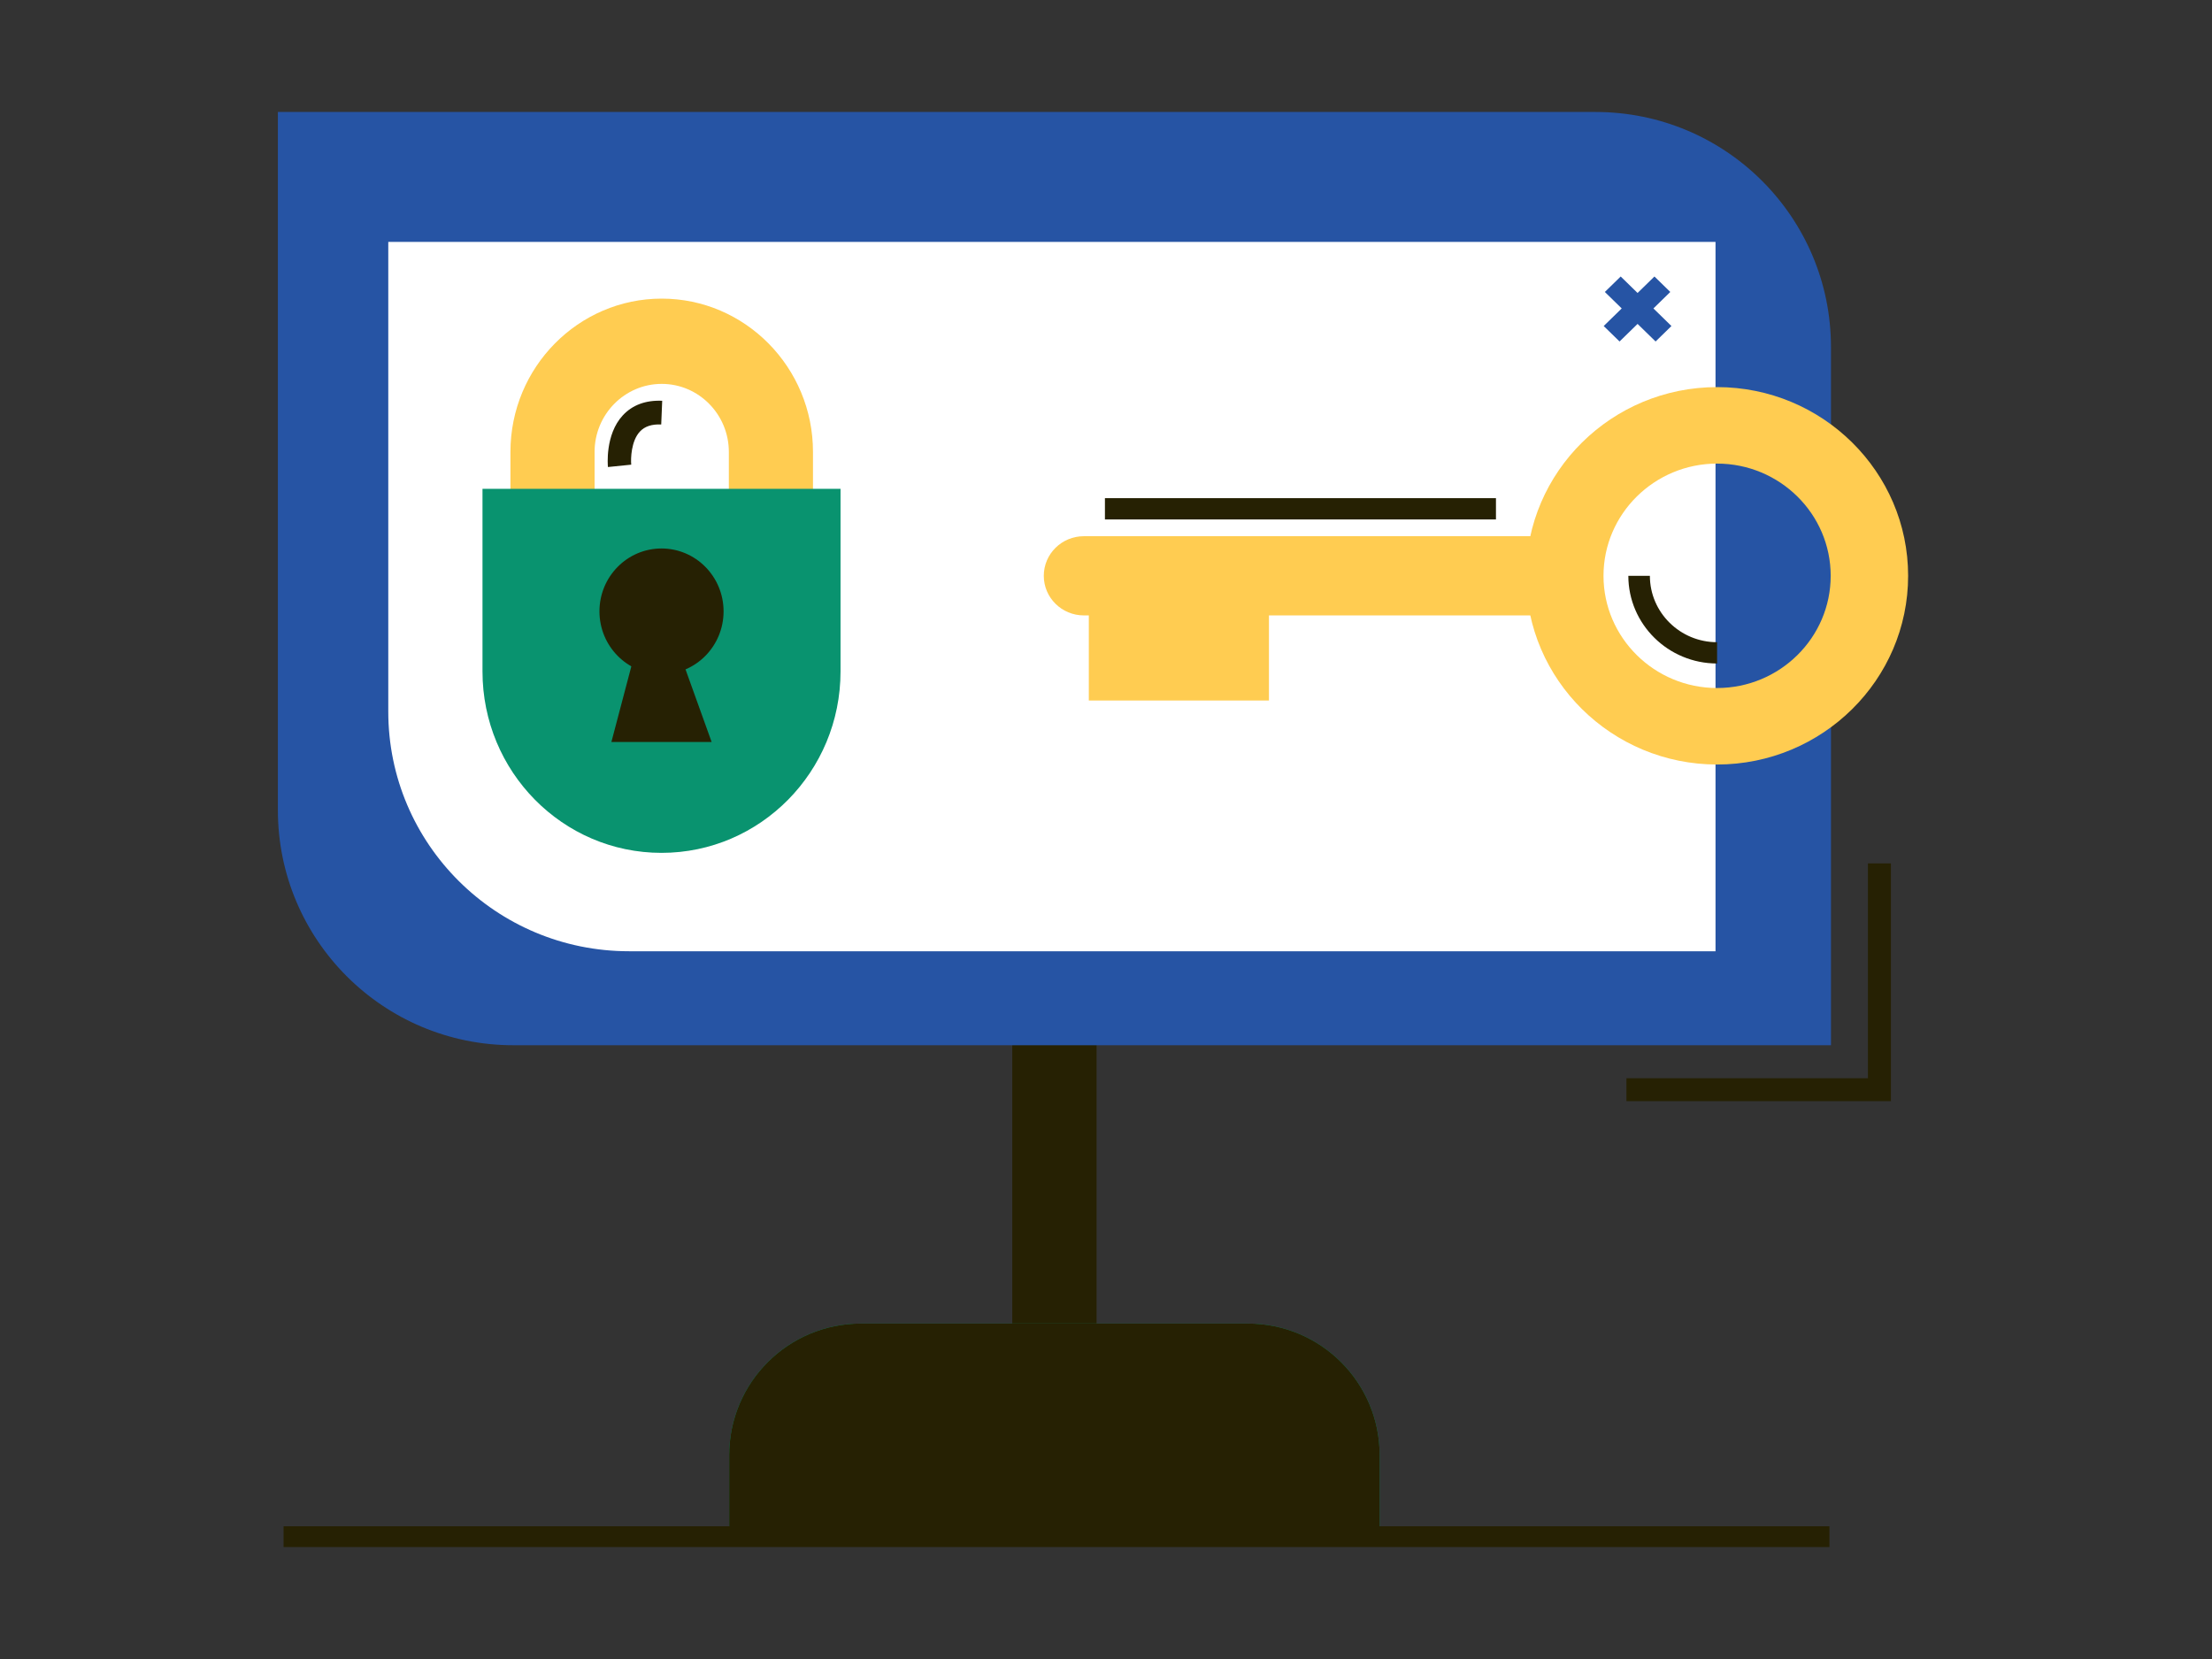
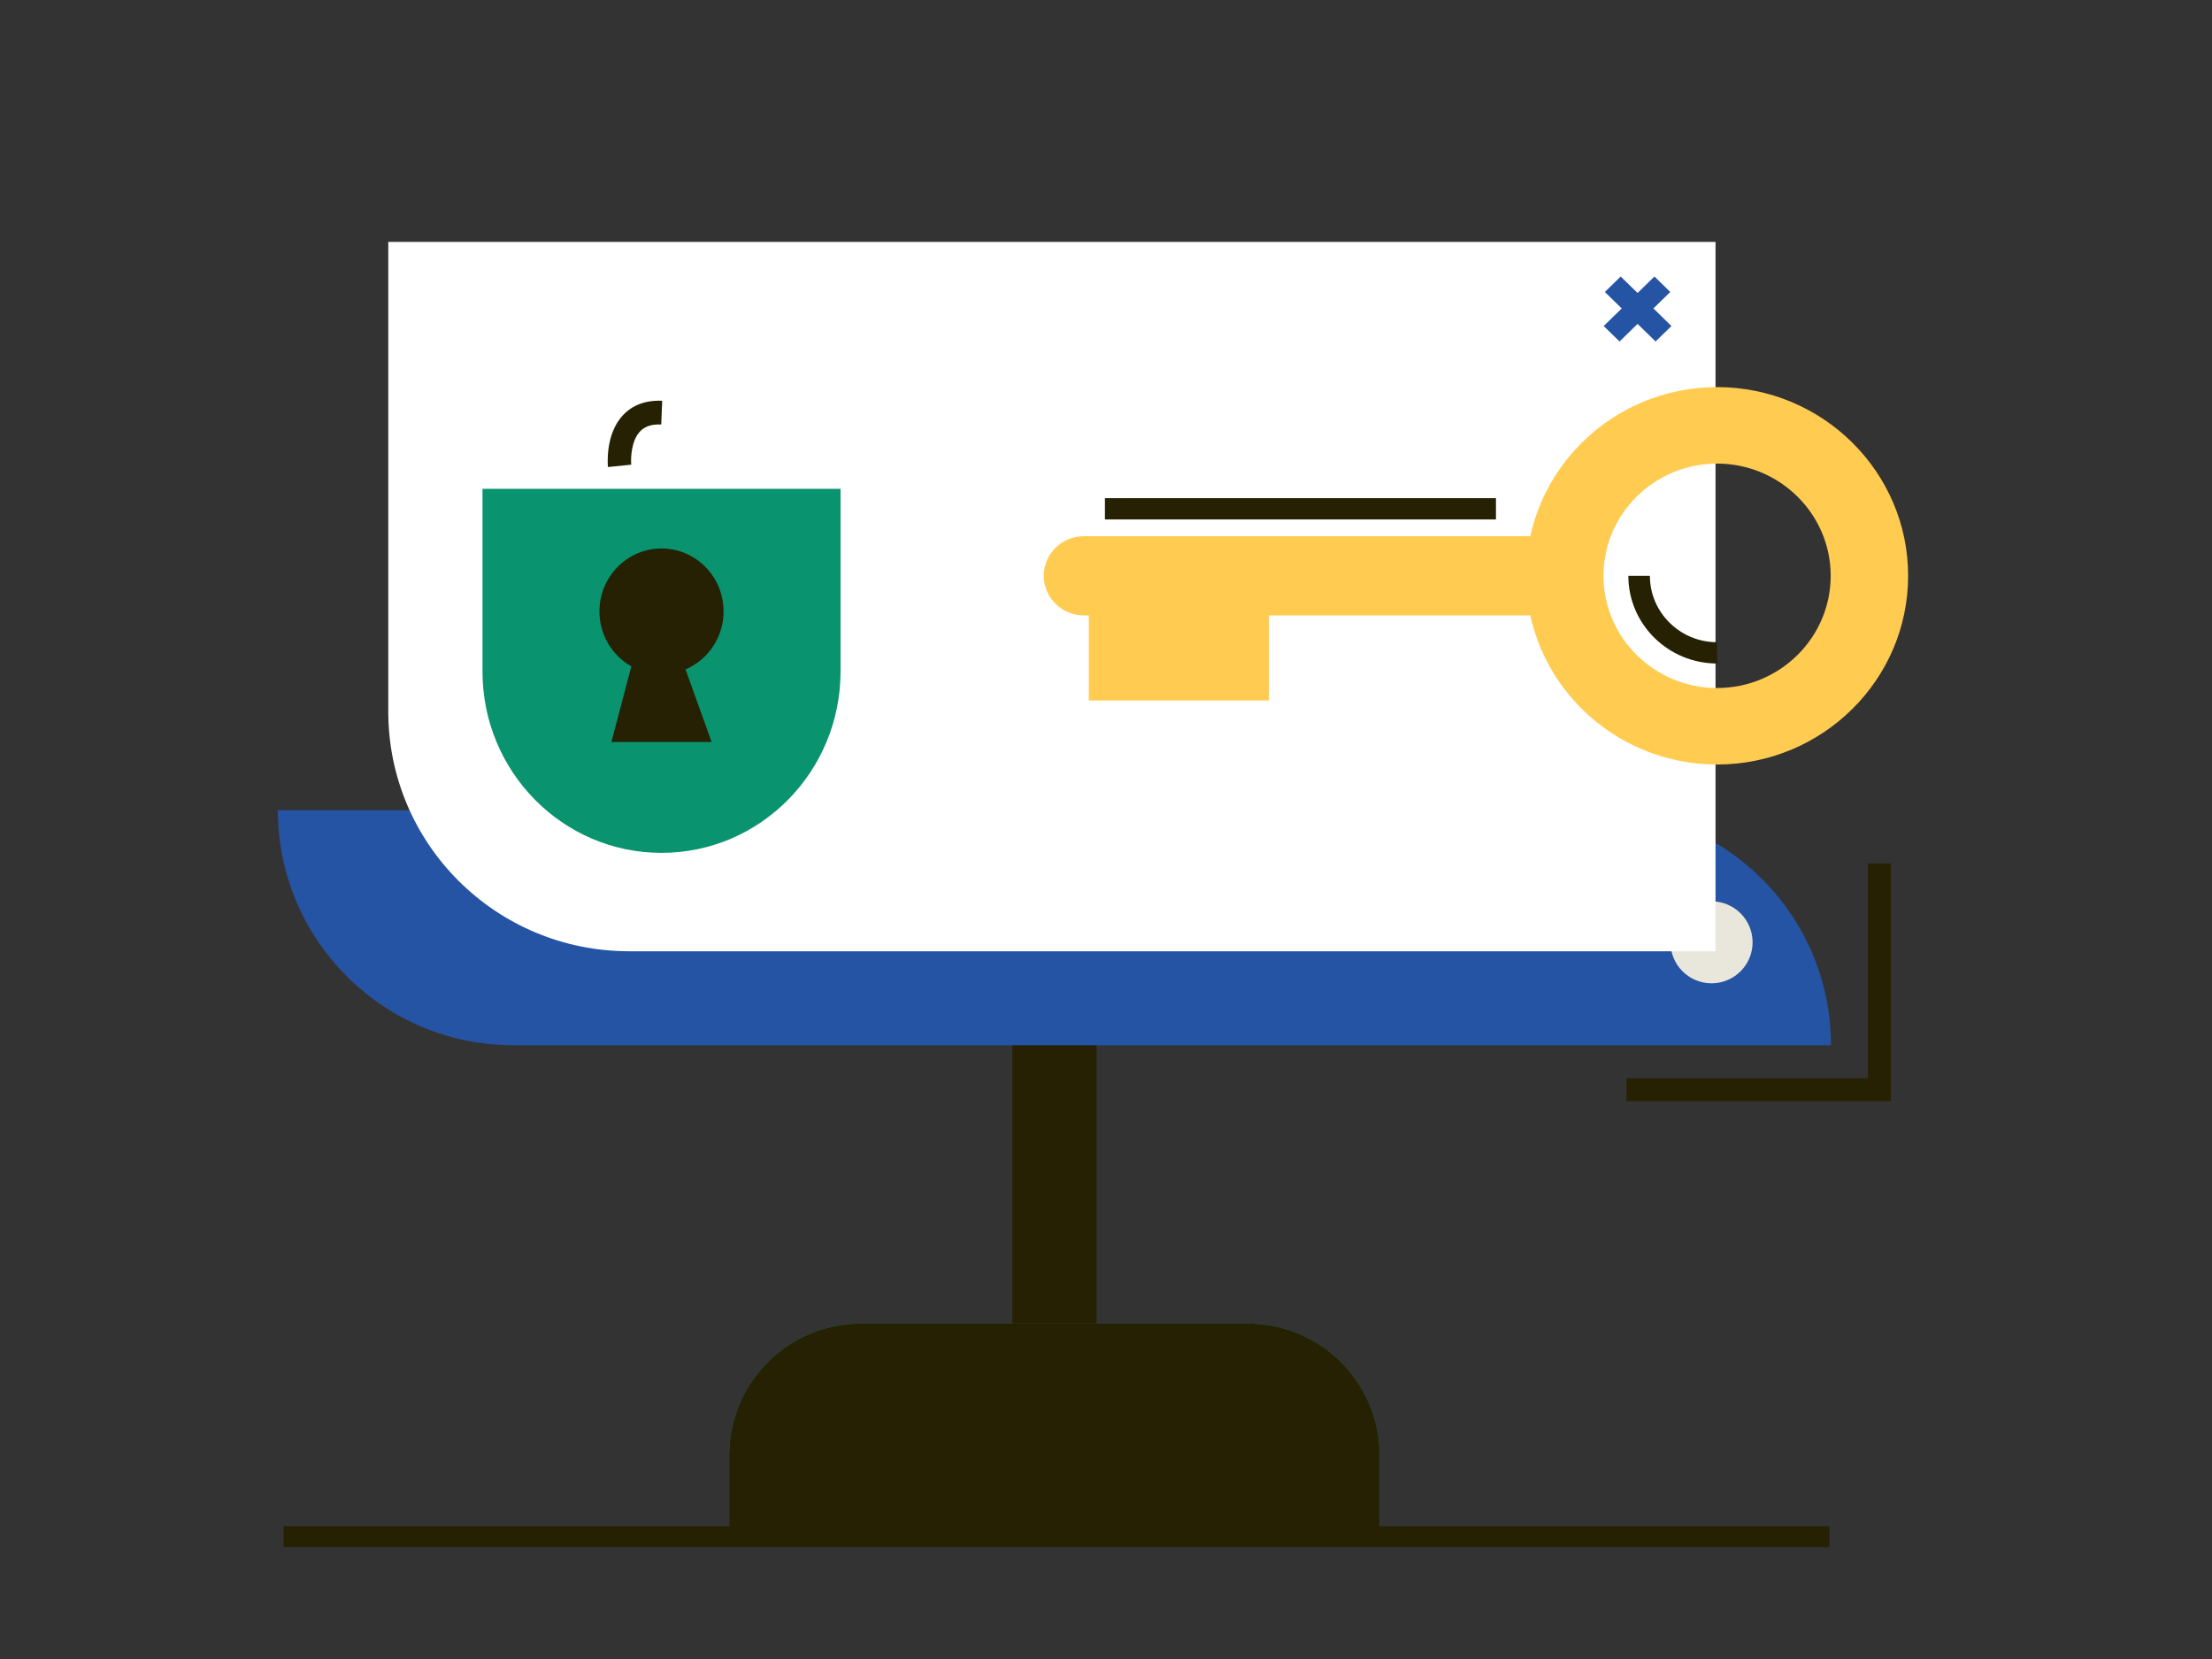
<svg xmlns="http://www.w3.org/2000/svg" version="1.1" viewBox="0 0 1600 1200" width="1600" height="1200" x="0px" y="0px">
  <rect x="0" y="0" width="1600" height="1200" fill="#333333" stroke="none" />
  <g>
    <defs>
      <clipPath id="clip-path-id-crop-item-0">
        <rect transform="scale(0.759 0.76)" x="0.0" y="0.0" width="1193.0" height="1060.0" />
      </clipPath>
      <clipPath id="clip-path-id-viewbox-item-0">
        <rect x="0.0" y="0.0" width="885.24" height="787.42" />
      </clipPath>
    </defs>
    <g clip-path="url(#clip-path-id-crop-item-0)" transform="translate(201.0 81.0) rotate(0.0 583.5 518.0) scale(1.318 1.316)">
      <g clip-path="url(#clip-path-id-viewbox-item-0)" transform="translate(-0.0 -0.0)">
        <g>
          <g>
            <g>
              <g>
                <g>
                  <path style="fill:#262103;" d="M403.03,750.878V197.123h46.281v553.755c0,12.78-10.36,23.14-23.14,23.14h0       C413.391,774.018,403.03,763.658,403.03,750.878z" />
                </g>
              </g>
            </g>
          </g>
          <g>
            <g>
              <g>
                <path style="fill:#09936F;" d="M604.653,787.42H247.689v-49.174c0-39.938,32.376-72.314,72.314-72.314h212.336      c39.938,0,72.314,32.376,72.314,72.314V787.42z" />
              </g>
            </g>
          </g>
          <g>
            <g>
              <g>
                <path style="fill:#262103;" d="M604.653,787.42H247.689v-49.174c0-39.938,32.376-72.314,72.314-72.314h212.336      c39.938,0,72.314,32.376,72.314,72.314V787.42z" />
              </g>
            </g>
          </g>
          <g>
            <g>
              <g>
-                 <path style="fill:#2654A4;" d="M852.342,512.948H129.201C57.845,512.948,0,455.102,0,383.747V0h723.141      c71.356,0,129.201,57.845,129.201,129.201V512.948z" />
+                 <path style="fill:#2654A4;" d="M852.342,512.948H129.201C57.845,512.948,0,455.102,0,383.747h723.141      c71.356,0,129.201,57.845,129.201,129.201V512.948z" />
              </g>
            </g>
          </g>
          <g>
            <g>
              <g>
                <circle style="fill:#E9E7DB;" cx="786.804" cy="456.382" r="22.524" />
              </g>
            </g>
          </g>
          <g>
            <g>
              <g>
                <polygon style="fill:#262103;" points="885.241,543.677 740.095,543.677 740.095,531.07 872.634,531.07 872.634,413.005       885.241,413.005     " />
              </g>
            </g>
          </g>
        </g>
      </g>
    </g>
  </g>
  <g>
    <defs>
      <clipPath id="clip-path-id-viewbox-item-1">
        <rect x="0.0" y="0.0" width="67.138" height="67.138" />
      </clipPath>
    </defs>
    <g transform="translate(1164.0 604.0) rotate(0.0 69.0 69.0) scale(2.055 2.055)">
      <g clip-path="url(#clip-path-id-viewbox-item-1)" transform="translate(-0.0 -0.0)">
        <g>
          <g>
            <g>
-               <circle style="fill:#2654A4;" cx="33.569" cy="33.569" r="33.569" />
-             </g>
+               </g>
          </g>
        </g>
      </g>
    </g>
  </g>
  <g>
    <defs>
      <clipPath id="clip-path-id-crop-item-2">
        <rect transform="scale(0.241 0.24)" x="95.0" y="358.0" width="519.0" height="1005.0" />
      </clipPath>
      <clipPath id="clip-path-id-viewbox-item-2">
        <rect x="0.0" y="0.0" width="146.557" height="316.254" />
      </clipPath>
    </defs>
    <g clip-path="url(#clip-path-id-crop-item-2)" transform="translate(636.0 -275.0) rotate(90 304.0 659.0) scale(4.149 4.168)">
      <g clip-path="url(#clip-path-id-viewbox-item-2)" transform="translate(-0.0 -0.0)">
        <g>
          <g>
            <g>
              <path style="fill:#ffffff;" d="M104.775,316.254H0V0h102.204c24.495,0,44.353,19.857,44.353,44.353v230.119     C146.557,297.547,127.85,316.254,104.775,316.254z" />
            </g>
          </g>
        </g>
      </g>
    </g>
  </g>
  <g>
    <defs>
      <clipPath id="clip-path-id-viewbox-item-3">
        <rect x="0.0" y="0.0" width="192.837" height="294.559" />
      </clipPath>
    </defs>
    <g transform="translate(349.0 216.0) rotate(0.0 129.5 200.5) scale(1.343 1.361)">
      <g clip-path="url(#clip-path-id-viewbox-item-3)" transform="translate(-0.0 -0.0)">
        <g>
          <g>
            <g>
              <g>
-                 <path style="fill:#FFCC51;" d="M60.368,125.505H15.052V81.474c0-44.925,36.549-81.474,81.474-81.474      s81.474,36.549,81.474,81.474v41.46h-45.316v-41.46c0-19.938-16.22-36.157-36.157-36.157s-36.157,16.22-36.157,36.157V125.505z" />
-               </g>
+                 </g>
            </g>
          </g>
          <g>
            <g>
              <g>
                <path style="fill:#09936F;" d="M0,101.079v97.062c0,53.25,43.168,96.419,96.419,96.419l0,0      c53.251,0,96.419-43.168,96.419-96.419v-97.062H0z" />
              </g>
            </g>
          </g>
          <g>
            <g>
              <g>
                <circle style="fill:#262103;" cx="96.419" cy="166.215" r="33.425" />
              </g>
            </g>
          </g>
          <g>
            <g>
              <g>
                <polygon style="fill:#262103;" points="86.777,170.715 69.421,235.637 123.416,235.637 98.347,166.858     " />
              </g>
            </g>
          </g>
          <g>
            <g>
              <g>
                <path style="fill:#262103;" d="M67.564,89.506c-0.071-0.698-1.638-17.224,8.023-27.484c5.185-5.504,12.328-8.112,21.201-7.736      l-0.525,12.596c-5.119-0.215-8.87,1.014-11.469,3.753c-4.743,5.002-4.991,14.409-4.688,17.612L67.564,89.506z" />
              </g>
            </g>
          </g>
        </g>
      </g>
    </g>
  </g>
  <g>
    <defs>
      <clipPath id="clip-path-id-viewbox-item-4">
        <rect x="0.0" y="0.0" width="223.584" height="505.823" />
      </clipPath>
    </defs>
    <g transform="translate(931.0 729.0) rotate(90.0 136.5 -312.5) scale(1.221 -1.236)">
      <g clip-path="url(#clip-path-id-viewbox-item-4)" transform="translate(-0.0 -0.0)">
        <g>
          <g>
            <g>
              <g>
                <path style="fill:#ffcc51;" d="M111.792,325.038L111.792,325.038c-12.958,0-23.462-10.504-23.462-23.462V23.462      C88.33,10.504,98.835,0,111.792,0h0c12.958,0,23.462,10.504,23.462,23.462v278.115      C135.254,314.534,124.75,325.038,111.792,325.038z" />
              </g>
            </g>
          </g>
          <g>
            <g>
              <g>
                <rect x="122.666" y="26.354" style="fill:#ffcc51;" width="62.994" height="105.418" />
              </g>
            </g>
          </g>
          <g>
            <g>
              <g>
                <path style="fill:#ffcc51;" d="M111.792,505.823C50.15,505.823,0,455.674,0,394.031S50.15,282.239,111.792,282.239      s111.792,50.149,111.792,111.792S173.435,505.823,111.792,505.823z M111.792,327.555c-36.654,0-66.476,29.821-66.476,66.476      s29.821,66.476,66.476,66.476s66.476-29.821,66.476-66.476S148.447,327.555,111.792,327.555z" />
              </g>
            </g>
          </g>
          <g>
            <g>
              <g>
                <path style="fill:#262103;" d="M163.734,394.031h-12.607c0-21.689-17.645-39.334-39.334-39.334V342.09      C140.433,342.09,163.734,365.39,163.734,394.031z" />
              </g>
            </g>
          </g>
          <g>
            <g>
              <g>
                <rect x="65.796" y="35.782" style="fill:#262103;" width="12.607" height="228.834" />
              </g>
            </g>
          </g>
        </g>
      </g>
    </g>
  </g>
  <g>
    <defs>
      <clipPath id="clip-path-id-crop-item-5">
        <rect transform="scale(0.679 0.8)" x="578.0" y="0.0" width="1118.0" height="36.0" />
      </clipPath>
      <clipPath id="clip-path-id-viewbox-item-5">
        <rect x="0.0" y="0.0" width="1154.773" height="12.0" />
      </clipPath>
    </defs>
    <g clip-path="url(#clip-path-id-crop-item-5)" transform="translate(-373.0 1104.0) rotate(0.0 850.5 7.5) scale(1.473 1.25)">
      <g clip-path="url(#clip-path-id-viewbox-item-5)" transform="translate(-0.0 -0.0)">
        <g>
          <g>
            <g>
              <rect x="0" y="0" style="fill:#262103;" width="1154.773" height="12" />
            </g>
          </g>
        </g>
      </g>
    </g>
  </g>
  <g>
    <defs>
      <clipPath id="clip-path-id-viewbox-item-6">
        <rect x="0.0" y="0.0" width="38.041" height="37.399" />
      </clipPath>
    </defs>
    <g transform="translate(1160.0 200.0) rotate(0.0 24.5 23.5) scale(1.288 1.257)">
      <g clip-path="url(#clip-path-id-viewbox-item-6)" transform="translate(-0.0 -0.0)">
        <g>
          <g>
            <g>
              <polygon style="fill:#2654A4;" points="38.041,28.498 27.922,18.378 37.398,8.902 28.497,0 19.021,9.477 9.544,0 0.643,8.902      10.119,18.378 0,28.498 8.901,37.399 19.021,27.28 29.14,37.399    " />
            </g>
          </g>
        </g>
      </g>
    </g>
  </g>
</svg>